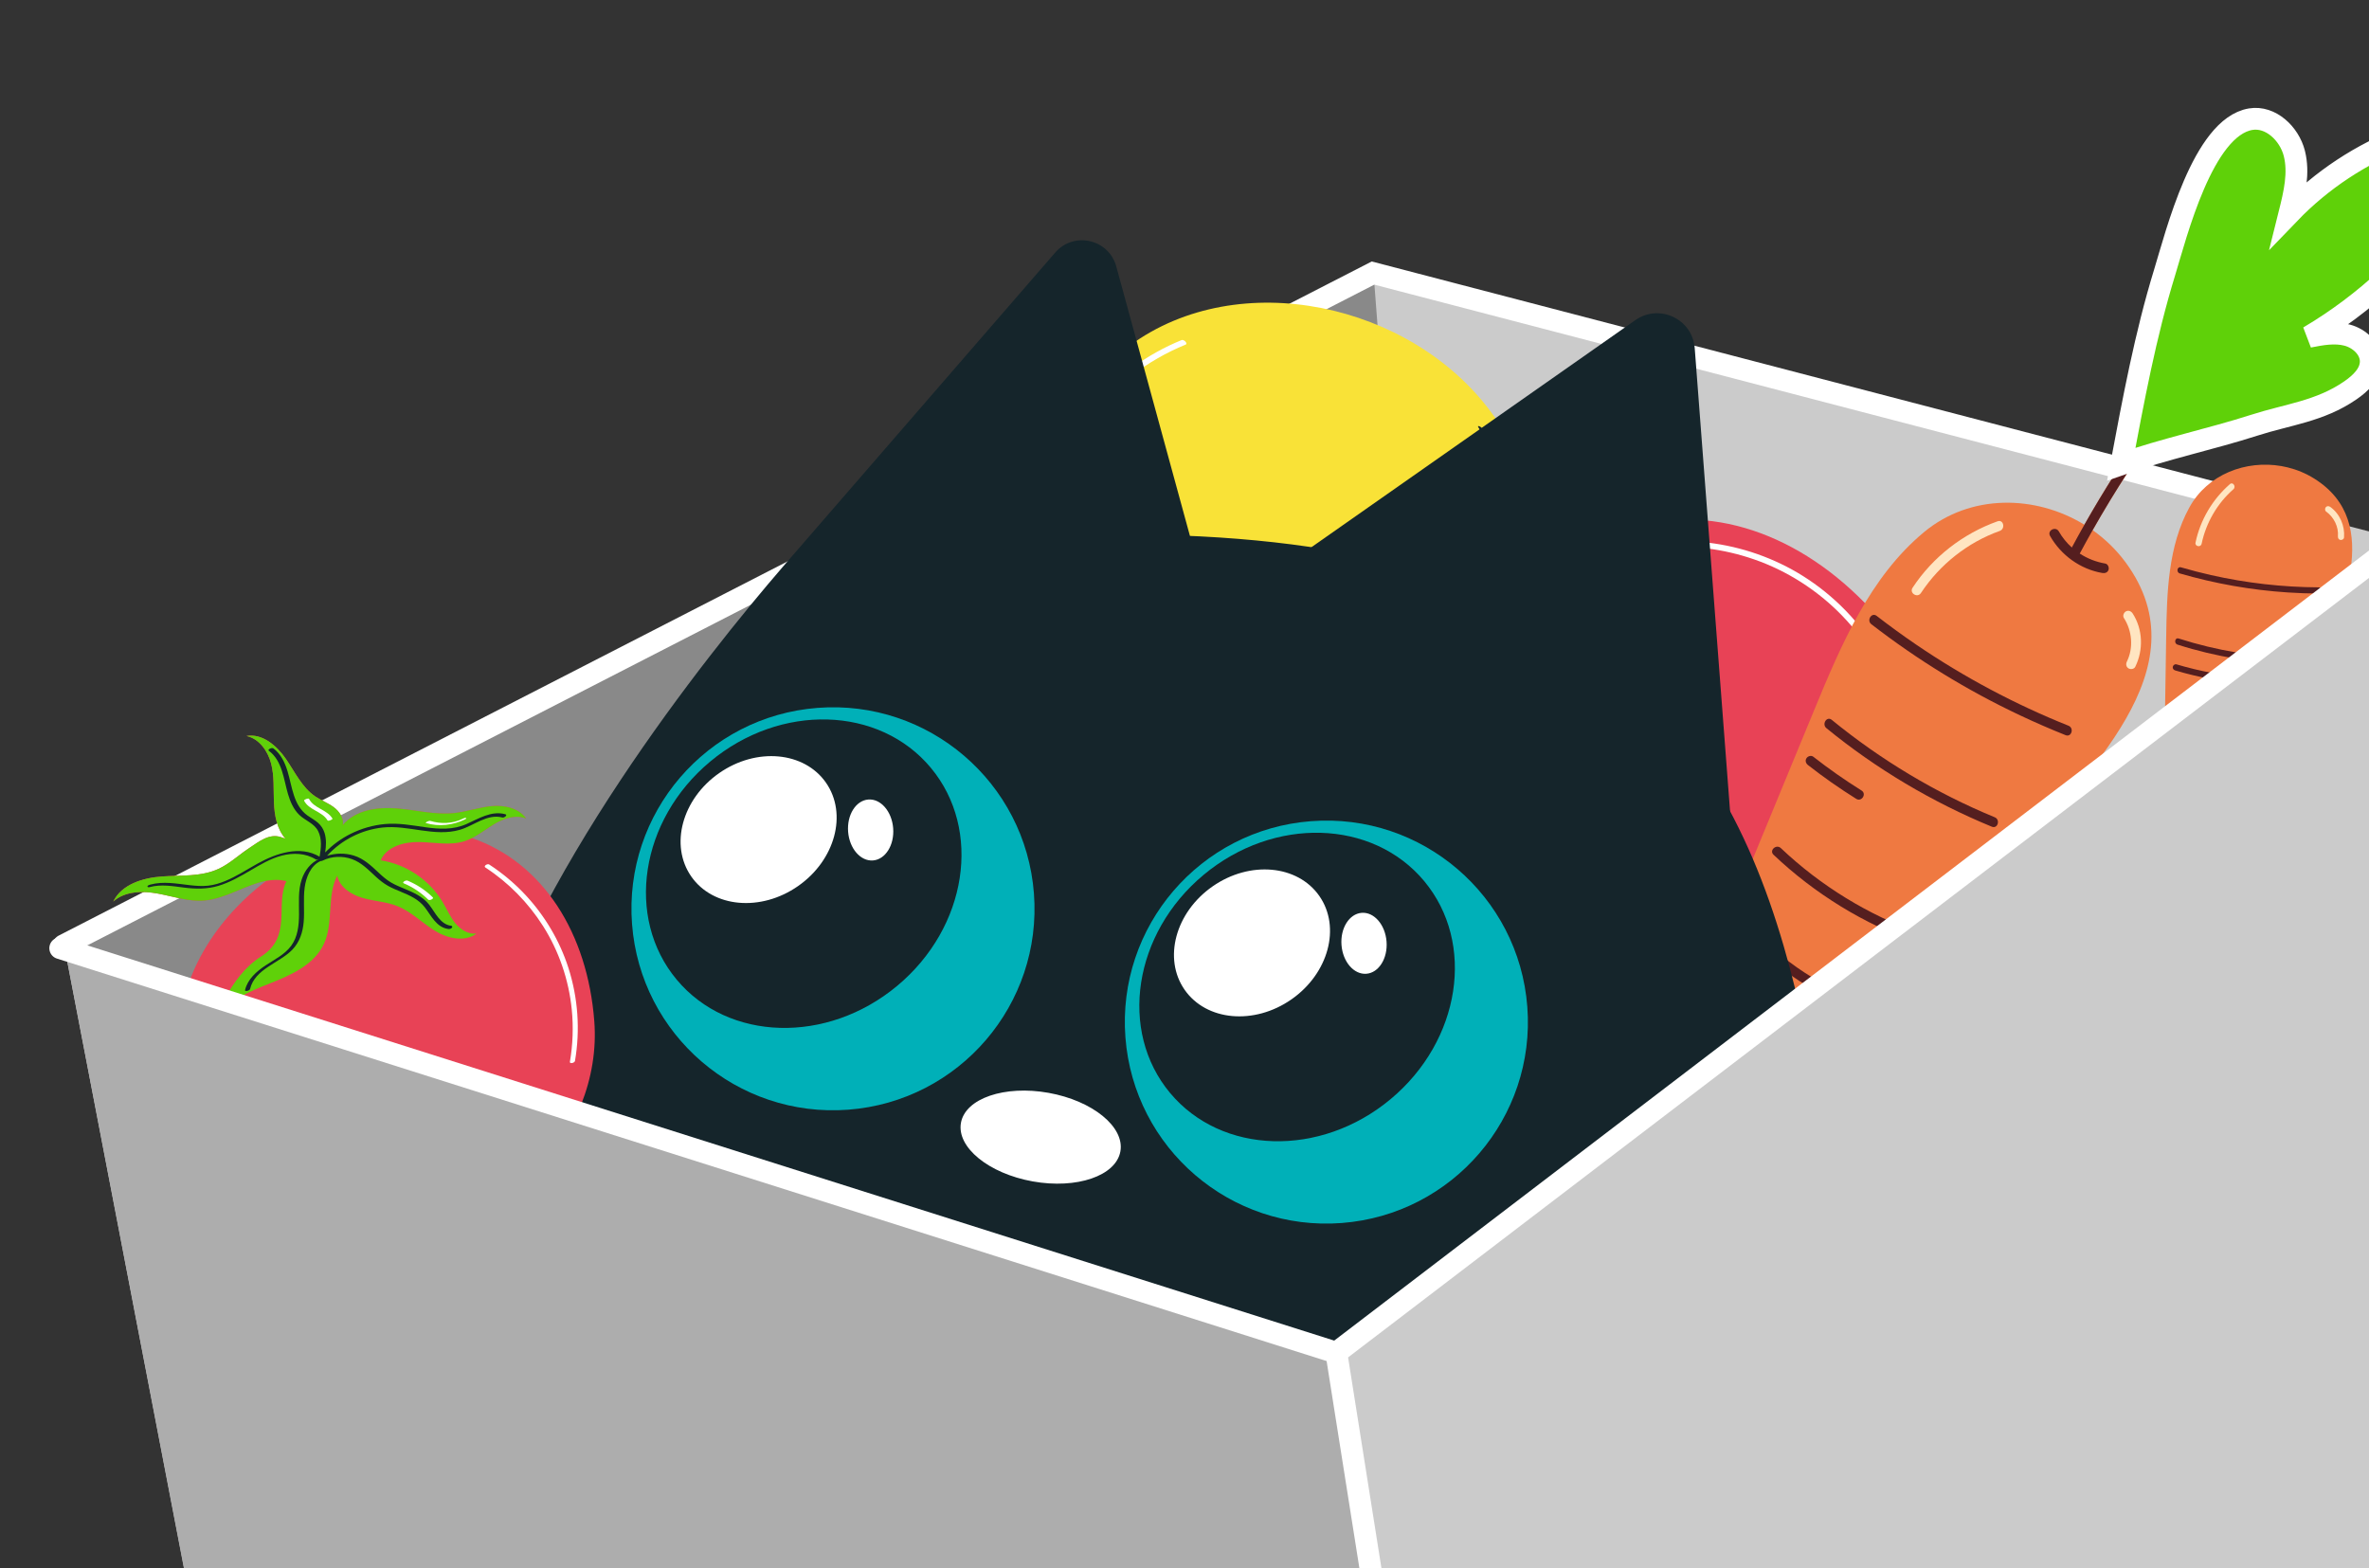
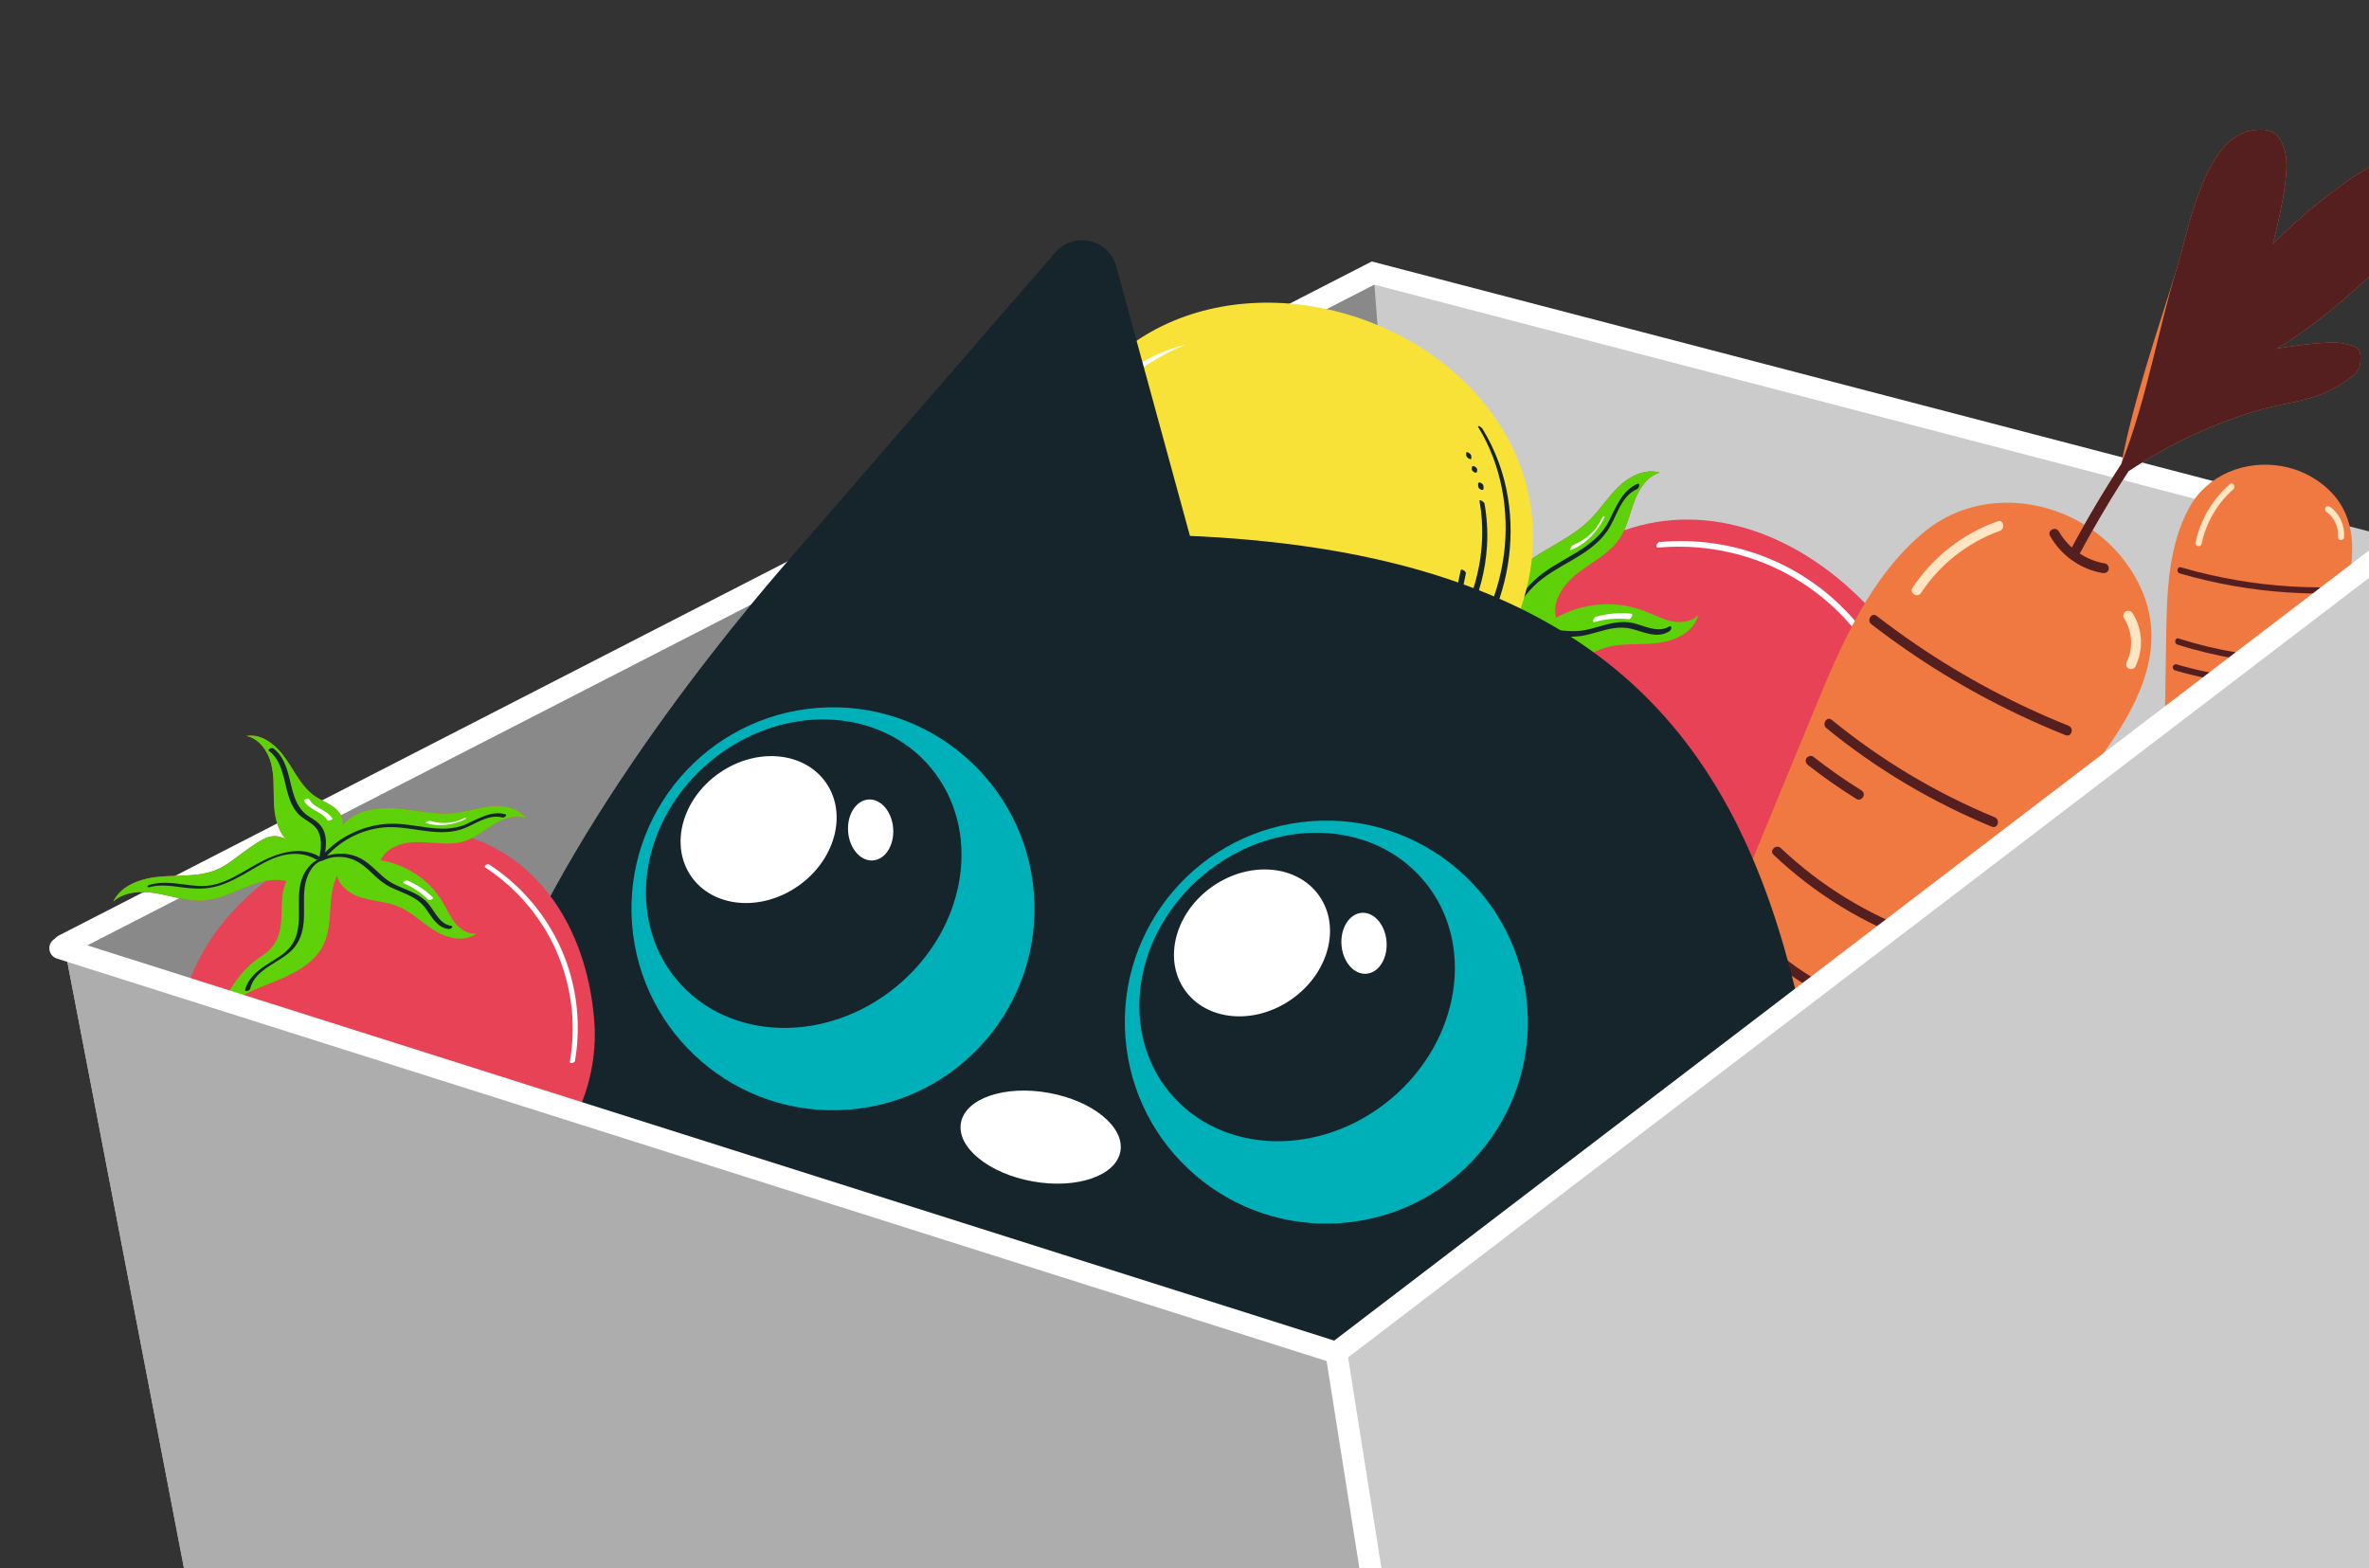
<svg xmlns="http://www.w3.org/2000/svg" width="435" height="288" viewBox="0 0 435 288" fill="none">
  <rect x="0" y="0" width="435" height="288" fill="#333333" stroke="none" />
  <path d="M11.87 174.078L43.774 339.829L437.458 309.624L440.903 99.112L251.41 50.372L11.87 174.078Z" fill="#CBCBCB" />
  <path d="M264.958 216.306L252.222 50.309L12.681 174.016L84.977 217.051L264.958 216.306Z" fill="#898989" />
  <path d="M11.682 173.609L252.118 50.148L411.502 91.756" stroke="white" stroke-width="4" stroke-linecap="round" />
  <path d="M298.221 97.395C298.994 95.713 299.43 93.861 300.083 92.115C300.941 89.821 302.41 87.498 304.754 86.786C302.118 86.016 299.293 87.402 297.301 89.291C295.309 91.181 293.849 93.569 291.896 95.499C288.898 98.459 284.921 100.173 281.428 102.528C277.934 104.883 274.691 108.36 274.575 112.571C273.845 111.223 272.138 110.704 270.606 110.76C269.073 110.814 267.587 111.307 266.058 111.422C262.597 111.682 259.328 110.013 256.007 109.003C252.686 107.993 248.575 107.837 246.266 110.429C248.786 109.187 251.91 110.094 254.152 111.787C256.393 113.481 258.007 115.85 259.842 117.977C261.677 120.104 263.927 122.1 266.691 122.597L265.684 122.954C263.198 123.878 262.609 126.633 261.787 129.154C260.966 131.675 260.608 134.365 259.41 136.73C257.538 140.426 253.902 142.823 250.848 145.624C247.794 148.424 245.069 152.382 245.972 156.426C246.529 153.077 249.477 150.656 252.474 149.062C255.473 147.468 258.792 146.322 261.267 143.998C264.664 140.809 266.163 135.707 269.118 132.315C265.424 146.806 267.547 162.454 277.538 173.23C294.454 191.473 320.699 196.259 338.943 179.344C357.187 162.428 360.52 130.216 343.604 111.973C330.686 98.04 313.668 91.959 298.221 97.396L298.221 97.395Z" fill="#E84256" />
  <path d="M297.301 89.291C295.309 91.181 293.849 93.569 291.896 95.499C288.898 98.459 284.921 100.173 281.428 102.528C277.934 104.883 274.691 108.36 274.575 112.571C273.845 111.223 272.138 110.704 270.606 110.76C269.073 110.814 267.587 111.307 266.058 111.422C262.597 111.682 259.328 110.013 256.007 109.003C252.686 107.993 248.575 107.837 246.266 110.429C248.786 109.187 251.91 110.094 254.152 111.787C256.393 113.481 258.007 115.85 259.842 117.977C261.677 120.104 263.927 122.1 266.691 122.597L265.684 122.954C263.198 123.878 262.609 126.633 261.787 129.154C260.966 131.675 260.608 134.365 259.41 136.73C257.538 140.426 253.902 142.823 250.848 145.624C247.794 148.424 245.069 152.382 245.972 156.426C246.529 153.077 249.477 150.656 252.474 149.062C255.473 147.468 258.792 146.322 261.267 143.998C264.664 140.809 266.163 135.707 269.118 132.315C270.077 131.213 271.189 130.292 272.571 129.675C273.805 135.221 281.102 138.228 278.41 145.883C275.718 153.539 279.375 163.075 279.375 163.075C278.453 158.227 281.068 153.486 283.541 149.214C286.013 144.942 288.524 140.103 287.385 135.302C286.216 130.373 281.459 126.865 280.436 121.904C282.425 123.533 285.39 123.23 287.766 122.247C290.142 121.265 292.272 119.704 294.735 118.963C297.82 118.035 301.137 118.476 304.337 118.102C307.537 117.728 311.03 116.097 311.837 112.977C310.586 114.242 308.581 114.446 306.844 114.065C305.107 113.683 303.524 112.812 301.861 112.18C296.654 110.199 290.569 110.681 285.74 113.457C284.894 110.288 287.228 107.136 289.836 105.147C292.444 103.159 295.552 101.646 297.379 98.922C297.705 98.436 297.979 97.924 298.222 97.396C298.994 95.714 299.431 93.861 300.084 92.115C300.941 89.821 302.41 87.499 304.754 86.787C302.119 86.017 299.294 87.402 297.301 89.292L297.301 89.291Z" fill="#5FD109" />
  <path d="M275.135 121.475C275.135 121.475 275.137 121.478 275.137 121.48C274.202 123.302 274.238 125.382 274.93 127.301C275.807 129.735 277.657 131.644 279.221 133.646C280.657 135.484 281.997 137.586 282.081 139.987C282.164 142.344 281.095 144.554 280.383 146.745C279.659 148.977 279.188 151.5 280.23 153.709C280.39 154.05 281.097 153.196 280.937 152.855C279.006 148.761 282.431 144.506 282.804 140.448C283.012 138.19 282.224 136.114 280.991 134.254C279.615 132.18 277.8 130.428 276.523 128.284C275.399 126.397 274.579 123.777 275.644 121.687C275.788 121.584 275.905 121.397 275.961 121.281C276.89 119.327 278.653 117.814 280.696 117.115C282.821 116.388 285.015 116.734 287.2 116.883C288.269 116.956 289.338 116.958 290.398 116.79C291.401 116.631 292.38 116.349 293.355 116.07C295.406 115.483 297.445 114.951 299.571 115.482C301.809 116.042 304.243 117.324 306.464 115.978C306.688 115.842 306.888 115.566 306.893 115.295C306.896 115.07 306.73 114.928 306.515 115.058C304.452 116.31 302.005 114.944 299.934 114.443C297.784 113.924 295.682 114.475 293.61 115.068C292.589 115.361 291.564 115.656 290.511 115.81C289.38 115.975 288.238 115.915 287.103 115.823C284.875 115.642 282.663 115.425 280.533 116.268C278.701 116.994 277.146 118.273 276.049 119.887C276.359 115.302 278.36 110.897 281.635 107.655C285.648 103.683 291.72 102.32 295.071 97.606C296.879 95.062 297.486 91.184 300.604 89.813C300.997 89.641 301.247 88.607 300.631 88.878C297.772 90.135 296.732 93.22 295.391 95.781C293.939 98.554 291.482 100.298 288.841 101.845C286.331 103.315 283.74 104.677 281.616 106.697C279.727 108.495 278.197 110.641 277.093 113.002C276.125 115.074 275.509 117.308 275.279 119.582C274.568 118.355 273.731 117.17 272.563 116.367C271.831 115.864 270.976 115.569 270.087 115.524C269.153 115.476 268.229 115.658 267.298 115.702C263.516 115.88 260.84 112.864 257.972 110.884C256.351 109.764 254.502 108.848 252.486 108.914C252.074 108.927 251.61 109.946 252.04 109.932C255.691 109.814 258.356 112.748 261.117 114.687C262.514 115.668 264.088 116.526 265.815 116.698C267.614 116.878 269.48 116.12 271.206 116.906C272.943 117.697 274.018 119.419 274.91 121.057C270.038 121.703 267.102 126.327 265.356 130.49C264.321 132.956 263.5 135.53 262.192 137.873C261.567 138.995 260.826 140.063 259.911 140.97C258.976 141.895 257.884 142.637 256.772 143.331C254.331 144.852 251.708 146.202 249.964 148.572C249.871 148.699 249.594 149.09 249.735 149.256C249.879 149.424 250.107 149.205 250.201 149.078C251.711 147.025 253.994 145.805 256.127 144.508C258.295 143.189 260.227 141.705 261.688 139.601C263.139 137.514 264.081 135.137 264.998 132.782C265.913 130.431 266.82 127.992 268.35 125.96C269.877 123.931 272.059 122.308 274.639 122.028C274.82 122.008 275.024 121.732 275.136 121.475L275.135 121.475Z" fill="#15252B" />
  <path d="M335.998 177.262C329.618 182.276 321.446 184.694 313.38 184.602C304.796 184.504 296.494 181.435 289.543 176.468C285.496 173.577 281.909 170.064 278.88 166.121C278.8 166.017 278.076 166.829 278.273 167.086C283.694 174.143 290.96 179.866 299.321 183.008C307.096 185.93 315.717 186.418 323.726 184.153C328.091 182.92 332.201 180.875 335.769 178.07C335.954 177.925 336.162 177.623 336.198 177.388C336.228 177.191 336.178 177.12 335.997 177.262L335.998 177.262Z" fill="#15252B" />
  <path d="M289.609 172.678C296.354 178.763 305.599 181.859 314.647 181.325C317.213 181.173 319.75 180.72 322.213 179.982C322.493 179.899 322.957 178.909 322.549 179.032C313.912 181.619 304.299 180.444 296.417 176.118C294.188 174.894 292.105 173.417 290.215 171.713C290.017 171.534 289.35 172.445 289.608 172.678L289.609 172.678Z" fill="#15252B" />
  <path d="M287.177 170.901C287.224 170.932 287.274 170.944 287.329 170.938C287.387 170.943 287.442 170.932 287.496 170.904C287.559 170.877 287.614 170.839 287.661 170.791C287.72 170.744 287.768 170.688 287.806 170.623C287.829 170.577 287.852 170.532 287.875 170.487C287.91 170.402 287.927 170.313 287.925 170.222L287.906 170.105C287.886 170.033 287.845 169.977 287.784 169.935C287.664 169.87 287.544 169.805 287.424 169.74C287.377 169.709 287.326 169.696 287.272 169.703C287.214 169.698 287.158 169.709 287.104 169.737C287.041 169.763 286.987 169.802 286.939 169.85C286.881 169.897 286.832 169.953 286.794 170.018C286.771 170.064 286.748 170.109 286.725 170.154C286.69 170.239 286.674 170.328 286.676 170.419L286.694 170.536C286.714 170.608 286.755 170.664 286.817 170.706C286.937 170.771 287.056 170.836 287.176 170.901L287.177 170.901Z" fill="#15252B" />
  <path d="M284.56 167.41C284.606 167.368 284.648 167.322 284.685 167.272C284.732 167.216 284.775 167.156 284.813 167.093C284.883 166.979 284.955 166.858 284.989 166.728C285.006 166.666 285.036 166.583 284.986 166.528L284.634 166.149L284.558 166.159C284.518 166.175 284.483 166.199 284.454 166.232C284.408 166.274 284.366 166.32 284.329 166.371C284.281 166.427 284.239 166.486 284.201 166.549C284.131 166.663 284.059 166.785 284.024 166.915C284.008 166.977 283.977 167.06 284.027 167.114L284.379 167.493L284.455 167.484C284.495 167.468 284.53 167.444 284.56 167.411L284.56 167.41Z" fill="#15252B" />
  <path d="M324.939 179.497C325.093 179.474 325.246 179.451 325.4 179.428C325.459 179.415 325.511 179.39 325.557 179.353C325.617 179.319 325.668 179.275 325.711 179.221C325.763 179.164 325.806 179.101 325.837 179.032C325.874 178.97 325.9 178.903 325.916 178.832L325.933 178.706C325.937 178.633 325.921 178.566 325.886 178.503L325.822 178.438C325.763 178.406 325.702 178.398 325.637 178.414C325.484 178.437 325.33 178.46 325.176 178.483C325.118 178.496 325.065 178.521 325.019 178.557C324.959 178.592 324.909 178.636 324.865 178.689C324.813 178.746 324.771 178.809 324.739 178.879C324.703 178.941 324.675 179.008 324.66 179.079L324.643 179.205C324.639 179.278 324.654 179.345 324.69 179.408L324.754 179.473C324.812 179.505 324.874 179.513 324.939 179.497Z" fill="#15252B" />
  <path d="M328.182 177.957C328.233 177.96 328.279 177.949 328.322 177.925C328.379 177.904 328.429 177.873 328.472 177.83C328.528 177.784 328.576 177.73 328.615 177.67C328.663 177.611 328.703 177.545 328.732 177.475C328.747 177.431 328.763 177.387 328.779 177.344C328.801 177.268 328.807 177.192 328.797 177.114L328.767 177.027C328.737 176.976 328.692 176.948 328.633 176.943L328.267 176.929C328.217 176.926 328.17 176.937 328.127 176.961C328.071 176.982 328.02 177.013 327.977 177.056C327.921 177.102 327.873 177.156 327.834 177.217C327.786 177.276 327.747 177.342 327.718 177.412C327.702 177.455 327.686 177.499 327.671 177.542C327.648 177.618 327.642 177.694 327.652 177.772L327.682 177.859C327.712 177.91 327.757 177.938 327.816 177.943C327.938 177.948 328.059 177.953 328.182 177.957Z" fill="#15252B" />
  <path d="M330.603 176.578C330.649 176.576 330.691 176.562 330.729 176.537C330.781 176.512 330.827 176.479 330.868 176.435C330.921 176.386 330.967 176.332 331.006 176.271C331.053 176.211 331.092 176.146 331.123 176.076C331.141 176.033 331.157 175.991 331.174 175.948C331.199 175.876 331.211 175.803 331.208 175.727L331.188 175.647C331.165 175.601 331.128 175.577 331.076 175.576C330.922 175.601 330.769 175.626 330.616 175.65C330.569 175.651 330.527 175.665 330.49 175.691C330.437 175.716 330.391 175.749 330.35 175.792C330.297 175.842 330.252 175.896 330.212 175.956C330.165 176.017 330.127 176.081 330.095 176.151C330.078 176.194 330.061 176.237 330.044 176.28C330.019 176.352 330.007 176.424 330.011 176.501L330.03 176.581C330.053 176.627 330.091 176.651 330.142 176.652C330.296 176.627 330.449 176.602 330.603 176.578Z" fill="#15252B" />
  <path d="M309.047 178.059C309.439 178.094 309.937 177.084 309.5 177.044C308.344 176.94 307.189 176.835 306.033 176.73C305.642 176.694 305.143 177.705 305.582 177.744C306.737 177.849 307.893 177.954 309.048 178.058L309.047 178.059Z" fill="#15252B" />
  <path d="M304.694 99.553C304.255 99.594 303.873 100.633 304.473 100.577C310.406 100.027 316.445 100.777 322.075 102.726C328.167 104.835 333.738 108.411 338.224 113.036C340.859 115.754 343.118 118.819 344.936 122.139C345.178 122.58 345.902 121.713 345.681 121.308C342.42 115.353 337.709 110.21 332.065 106.434C326.905 102.983 320.967 100.726 314.828 99.82C311.474 99.325 308.068 99.24 304.694 99.553Z" fill="white" />
  <path d="M294.565 95.086C294.628 94.954 294.694 94.739 294.491 94.798C294.289 94.858 294.108 95.26 294.028 95.428C293.011 97.568 291.079 99.204 288.897 100.073C288.683 100.158 288.532 100.413 288.43 100.608C288.411 100.645 288.222 101.112 288.383 101.048C291.151 99.946 293.295 97.759 294.565 95.086Z" fill="white" />
  <path d="M292.748 114.246C294.815 113.66 296.978 113.488 299.114 113.722C299.468 113.761 299.976 112.761 299.581 112.717C297.39 112.477 295.169 112.671 293.047 113.271C292.805 113.34 292.619 113.658 292.552 113.882C292.502 114.048 292.502 114.316 292.748 114.246Z" fill="white" />
  <path d="M271.357 113.83C271.64 113.938 272.155 112.938 271.964 112.865C269.804 112.04 267.461 113.646 265.344 112.679C265.081 112.559 264.533 113.55 264.737 113.644C266.87 114.618 269.204 113.008 271.357 113.83Z" fill="white" />
  <path d="M187.796 106.878C186.214 105.919 184.423 105.274 182.763 104.426C180.582 103.312 178.442 101.588 178.002 99.178C176.936 101.708 177.99 104.673 179.641 106.868C181.291 109.063 183.496 110.785 185.19 112.946C187.789 116.262 189.039 120.409 190.98 124.147C192.921 127.887 196.005 131.505 200.175 132.101C198.753 132.672 198.043 134.309 197.923 135.838C197.803 137.367 198.122 138.9 198.062 140.432C197.925 143.9 195.895 146.956 194.513 150.141C193.13 153.325 192.506 157.392 194.818 159.981C193.871 157.336 195.129 154.336 197.067 152.302C199.005 150.268 201.543 148.935 203.865 147.355C206.188 145.774 208.427 143.767 209.237 141.077L209.476 142.119C210.111 144.694 212.781 145.594 215.191 146.697C217.602 147.801 220.233 148.463 222.447 149.923C225.905 152.205 227.872 156.091 230.305 159.444C232.739 162.797 236.361 165.957 240.481 165.521C237.217 164.586 235.148 161.381 233.907 158.221C232.666 155.06 231.905 151.632 229.879 148.908C227.098 145.169 222.2 143.098 219.168 139.775C233.143 145.099 248.93 144.775 260.776 136.077C280.831 121.353 288.579 95.826 273.855 75.771C259.131 55.717 227.511 48.73 207.456 63.454C192.141 74.699 184.158 90.912 187.797 106.878L187.796 106.878Z" fill="#F9E237" />
  <path d="M179.641 106.868C181.291 109.063 183.496 110.785 185.19 112.946C187.789 116.262 189.039 120.409 190.98 124.147C192.921 127.887 196.005 131.505 200.175 132.101C198.753 132.672 198.043 134.309 197.923 135.838C197.803 137.367 198.122 138.9 198.062 140.432C197.925 143.9 195.895 146.956 194.513 150.141C193.13 153.325 192.506 157.392 194.818 159.981C193.871 157.336 195.129 154.336 197.067 152.302C199.005 150.268 201.543 148.935 203.865 147.355C206.188 145.774 208.427 143.767 209.237 141.077L209.476 142.119C210.111 144.694 212.781 145.594 215.191 146.697C217.602 147.801 220.233 148.463 222.447 149.923C225.905 152.205 227.872 156.091 230.305 159.444C232.739 162.797 236.361 165.957 240.481 165.521C237.217 164.586 235.148 161.381 233.907 158.221C232.666 155.06 231.905 151.632 229.879 148.908C227.098 145.169 222.2 143.098 219.168 139.775C218.183 138.697 217.394 137.487 216.939 136.044C222.59 135.451 226.409 128.544 233.708 132.092C241.006 135.639 250.898 133.095 250.898 133.095C245.976 133.457 241.564 130.318 237.602 127.375C233.64 124.431 229.119 121.385 224.219 121.968C219.189 122.568 215.161 126.893 210.116 127.344C211.962 125.553 211.999 122.573 211.293 120.1C210.588 117.627 209.281 115.333 208.826 112.802C208.256 109.631 209.073 106.386 209.066 103.164C209.059 99.943 207.837 96.287 204.83 95.129C205.943 96.516 205.918 98.531 205.341 100.213C204.764 101.895 203.718 103.369 202.9 104.948C200.338 109.896 200.122 115.996 202.33 121.11C199.085 121.589 196.22 118.91 194.541 116.093C192.863 113.276 191.715 110.015 189.217 107.889C188.771 107.51 188.294 107.179 187.797 106.877C186.214 105.918 184.423 105.273 182.764 104.426C180.582 103.312 178.442 101.587 178.002 99.178C176.937 101.708 177.991 104.673 179.641 106.867L179.641 106.868Z" fill="#F9E237" />
  <path d="M209.085 132.561C209.085 132.561 209.089 132.559 209.09 132.559C210.794 133.696 212.864 133.898 214.849 133.429C217.368 132.835 219.476 131.215 221.643 129.89C223.633 128.673 225.874 127.581 228.269 127.772C230.62 127.959 232.694 129.273 234.789 130.23C236.924 131.203 239.376 131.96 241.69 131.177C242.047 131.056 241.279 130.256 240.922 130.377C236.635 131.828 232.798 127.939 228.81 127.106C226.59 126.642 224.437 127.188 222.449 128.201C220.231 129.331 218.283 130.934 216.008 131.959C214.005 132.86 211.309 133.375 209.354 132.079C209.268 131.925 209.096 131.787 208.987 131.718C207.151 130.572 205.85 128.648 205.388 126.539C204.908 124.345 205.502 122.204 205.9 120.05C206.094 118.997 206.218 117.936 206.172 116.863C206.129 115.848 205.96 114.844 205.794 113.843C205.445 111.738 205.149 109.652 205.919 107.6C206.731 105.441 208.282 103.169 207.198 100.809C207.088 100.571 206.838 100.341 206.569 100.305C206.345 100.276 206.185 100.425 206.29 100.653C207.299 102.846 205.662 105.121 204.929 107.121C204.167 109.199 204.475 111.349 204.828 113.476C205.002 114.523 205.179 115.576 205.211 116.639C205.246 117.782 205.056 118.909 204.835 120.026C204.402 122.219 203.933 124.392 204.528 126.604C205.04 128.507 206.134 130.197 207.612 131.471C203.092 130.641 198.944 128.15 196.097 124.526C192.609 120.087 191.948 113.899 187.646 110.032C185.325 107.946 181.542 106.9 180.536 103.646C180.409 103.236 179.411 102.87 179.61 103.513C180.532 106.496 183.478 107.882 185.87 109.506C188.459 111.264 189.911 113.905 191.147 116.705C192.321 119.366 193.378 122.095 195.143 124.436C196.713 126.518 198.671 128.283 200.891 129.649C202.839 130.847 204.988 131.714 207.221 132.202C205.921 132.768 204.648 133.464 203.717 134.533C203.134 135.203 202.743 136.019 202.597 136.897C202.443 137.82 202.518 138.758 202.456 139.688C202.201 143.465 198.899 145.78 196.605 148.403C195.307 149.886 194.187 151.618 194.022 153.629C193.988 154.04 194.948 154.617 194.983 154.188C195.282 150.547 198.502 148.234 200.742 145.712C201.876 144.436 202.908 142.971 203.276 141.275C203.66 139.508 203.12 137.568 204.098 135.943C205.081 134.307 206.915 133.436 208.644 132.736C208.731 137.651 212.99 141.095 216.926 143.305C219.258 144.614 221.721 145.724 223.9 147.29C224.943 148.039 225.919 148.897 226.716 149.91C227.529 150.944 228.141 152.114 228.703 153.298C229.936 155.896 230.979 158.656 233.134 160.658C233.249 160.766 233.606 161.086 233.787 160.964C233.97 160.841 233.779 160.588 233.663 160.481C231.797 158.747 230.845 156.339 229.8 154.073C228.736 151.768 227.482 149.68 225.559 147.988C223.651 146.309 221.397 145.101 219.161 143.921C216.931 142.744 214.611 141.565 212.766 139.813C210.925 138.065 209.562 135.712 209.578 133.117C209.579 132.934 209.328 132.7 209.085 132.56L209.085 132.561Z" fill="#15252B" />
  <path d="M271.451 78.46C275.705 85.37 277.175 93.764 276.163 101.767C275.086 110.284 271.091 118.182 265.363 124.52C262.029 128.211 258.13 131.374 253.867 133.933C253.754 134.001 254.479 134.813 254.756 134.646C262.386 130.066 268.9 123.501 272.976 115.552C276.766 108.162 278.234 99.653 276.898 91.437C276.171 86.96 274.608 82.644 272.228 78.779C272.105 78.579 271.829 78.338 271.6 78.275C271.407 78.223 271.331 78.264 271.452 78.46L271.451 78.46Z" fill="#15252B" />
  <path d="M261.605 124.022C268.42 118.016 272.551 109.184 273.052 100.135C273.194 97.568 273.033 94.995 272.581 92.465C272.53 92.177 271.6 91.604 271.675 92.022C273.26 100.899 270.997 110.314 265.8 117.651C264.329 119.727 262.624 121.628 260.716 123.31C260.515 123.487 261.344 124.253 261.605 124.024L261.605 124.022Z" fill="#15252B" />
  <path d="M259.562 126.236C259.598 126.193 259.616 126.144 259.616 126.09C259.628 126.033 259.623 125.976 259.602 125.92C259.582 125.854 259.551 125.795 259.508 125.743C259.469 125.679 259.418 125.625 259.357 125.579C259.315 125.551 259.273 125.523 259.231 125.496C259.15 125.451 259.064 125.424 258.973 125.416L258.854 125.421C258.781 125.433 258.72 125.467 258.672 125.523C258.593 125.635 258.516 125.747 258.437 125.858C258.401 125.902 258.383 125.95 258.383 126.005C258.371 126.062 258.376 126.119 258.398 126.176C258.416 126.241 258.448 126.3 258.491 126.353C258.531 126.416 258.581 126.471 258.642 126.516C258.684 126.544 258.726 126.572 258.768 126.6C258.849 126.644 258.935 126.671 259.026 126.679L259.145 126.675C259.218 126.662 259.279 126.628 259.327 126.572C259.406 126.46 259.484 126.348 259.562 126.237L259.562 126.236Z" fill="#15252B" />
  <path d="M255.796 128.437C255.759 128.387 255.718 128.34 255.673 128.298C255.622 128.244 255.568 128.195 255.51 128.15C255.405 128.068 255.292 127.982 255.167 127.933C255.107 127.91 255.028 127.87 254.968 127.914L254.552 128.22L254.552 128.297C254.564 128.338 254.584 128.376 254.613 128.409C254.65 128.459 254.691 128.506 254.736 128.549C254.787 128.602 254.841 128.652 254.9 128.696C255.005 128.779 255.117 128.864 255.242 128.914C255.302 128.937 255.381 128.977 255.441 128.933L255.858 128.627L255.857 128.55C255.845 128.509 255.826 128.471 255.796 128.438L255.796 128.437Z" fill="#15252B" />
  <path d="M272.41 89.702C272.404 89.546 272.399 89.391 272.394 89.235C272.388 89.176 272.369 89.121 272.338 89.07C272.31 89.007 272.273 88.952 272.224 88.903C272.174 88.844 272.116 88.795 272.05 88.756C271.993 88.713 271.93 88.678 271.86 88.655L271.738 88.624C271.666 88.611 271.597 88.619 271.531 88.647L271.459 88.704C271.42 88.758 271.405 88.818 271.414 88.884C271.419 89.039 271.425 89.195 271.43 89.35C271.436 89.41 271.455 89.465 271.486 89.515C271.513 89.578 271.551 89.633 271.599 89.683C271.65 89.741 271.708 89.79 271.773 89.829C271.831 89.873 271.894 89.907 271.963 89.931L272.086 89.962C272.158 89.975 272.227 89.967 272.293 89.939L272.365 89.882C272.404 89.828 272.419 89.768 272.41 89.702Z" fill="#15252B" />
  <path d="M271.251 86.304C271.259 86.254 271.254 86.206 271.234 86.161C271.22 86.102 271.195 86.049 271.158 86.001C271.118 85.94 271.07 85.887 271.014 85.841C270.961 85.786 270.901 85.74 270.834 85.703C270.792 85.682 270.751 85.662 270.709 85.641C270.637 85.61 270.561 85.596 270.483 85.597L270.393 85.616C270.339 85.641 270.306 85.682 270.294 85.74L270.239 86.102C270.23 86.152 270.236 86.2 270.255 86.245C270.269 86.303 270.294 86.357 270.332 86.405C270.371 86.466 270.419 86.519 270.475 86.565C270.528 86.62 270.589 86.666 270.655 86.703C270.697 86.724 270.739 86.744 270.78 86.765C270.853 86.795 270.928 86.81 271.006 86.809L271.096 86.79C271.15 86.765 271.183 86.724 271.195 86.666C271.214 86.546 271.232 86.425 271.251 86.304Z" fill="#15252B" />
  <path d="M270.156 83.742C270.16 83.695 270.151 83.652 270.13 83.612C270.111 83.556 270.083 83.507 270.045 83.461C270.002 83.403 269.953 83.352 269.898 83.306C269.843 83.252 269.783 83.207 269.717 83.167C269.677 83.145 269.636 83.124 269.596 83.102C269.527 83.069 269.456 83.049 269.38 83.043L269.298 83.054C269.249 83.071 269.222 83.106 269.215 83.157C269.222 83.312 269.23 83.468 269.236 83.623C269.232 83.669 269.241 83.712 269.262 83.753C269.281 83.808 269.309 83.857 269.347 83.903C269.39 83.961 269.439 84.012 269.494 84.058C269.549 84.112 269.609 84.158 269.675 84.197C269.715 84.219 269.756 84.241 269.796 84.263C269.865 84.296 269.936 84.315 270.012 84.321L270.094 84.311C270.143 84.293 270.17 84.258 270.177 84.207C270.17 84.052 270.162 83.897 270.156 83.742Z" fill="#15252B" />
  <path d="M269.168 105.325C269.248 104.94 268.301 104.33 268.212 104.76C267.976 105.896 267.74 107.032 267.504 108.168C267.424 108.553 268.371 109.163 268.46 108.732C268.696 107.596 268.932 106.46 269.168 105.324L269.168 105.325Z" fill="#15252B" />
-   <path d="M190.679 100.694C190.669 101.135 191.657 101.633 191.671 101.031C191.801 95.073 193.235 89.159 195.814 83.788C198.604 77.977 202.792 72.85 207.899 68.921C210.899 66.614 214.203 64.718 217.708 63.291C218.173 63.101 217.395 62.283 216.968 62.457C210.679 65.017 205.032 69.11 200.637 74.287C196.62 79.019 193.7 84.661 192.1 90.657C191.226 93.932 190.753 97.306 190.679 100.694Z" fill="white" />
+   <path d="M190.679 100.694C190.669 101.135 191.657 101.633 191.671 101.031C191.801 95.073 193.235 89.159 195.814 83.788C198.604 77.977 202.792 72.85 207.899 68.921C210.899 66.614 214.203 64.718 217.708 63.291C210.679 65.017 205.032 69.11 200.637 74.287C196.62 79.019 193.7 84.661 192.1 90.657C191.226 93.932 190.753 97.306 190.679 100.694Z" fill="white" />
  <path d="M185.085 110.247C184.961 110.169 184.755 110.08 184.79 110.288C184.827 110.495 185.206 110.721 185.363 110.82C187.374 112.074 188.778 114.18 189.393 116.447C189.453 116.669 189.689 116.849 189.871 116.972C189.906 116.995 190.348 117.236 190.303 117.069C189.524 114.194 187.596 111.813 185.085 110.247Z" fill="white" />
  <path d="M203.912 114.238C203.567 112.118 203.642 109.949 204.119 107.854C204.198 107.507 203.262 106.888 203.173 107.275C202.684 109.425 202.624 111.653 202.978 113.83C203.019 114.078 203.313 114.299 203.528 114.391C203.688 114.46 203.954 114.491 203.912 114.238Z" fill="white" />
  <path d="M201.059 135.442C201.199 135.173 200.264 134.547 200.17 134.729C199.104 136.78 200.432 139.291 199.229 141.284C199.08 141.532 200.003 142.189 200.119 141.997C201.331 139.989 199.997 137.487 201.059 135.442Z" fill="white" />
  <path d="M143.678 104.173L193.764 46.378C197.174 42.443 203.595 43.903 204.968 48.926L221.965 111.104C229.328 172.687 75.279 243.138 87.307 197.716C96.93 161.379 129.683 120.415 143.678 104.173Z" fill="#15252B" />
  <path d="M413.363 75.72C419.568 73.719 424.873 74.006 430.474 70.143C432.302 68.882 433.39 68.23 433.451 66.01C433.516 63.642 432.613 63.686 430.322 63.092C428.029 62.496 420.32 63.605 417.997 64.062C428.403 57.912 441.34 45.7 448.186 35.737C450.544 32.303 452.149 31.337 449.355 28.25C446.915 25.553 444.924 26.157 441.523 27.441C433.54 30.456 423.26 38.719 417.34 44.865C418.244 41.249 420.565 31.739 419.64 28.128C418.717 24.517 417.149 23.356 413.473 23.973C404.687 25.446 401.865 42.287 399.742 49.204C396.21 60.714 391.744 73.421 389.516 85.236C389.131 85.823 388.751 86.412 388.373 87.005C386.412 90.075 384.534 93.197 382.74 96.366C373.764 90.876 361.82 90.649 353.292 97.726C343.357 105.969 338.081 118.396 333.158 130.331C325.536 148.811 317.914 167.292 310.292 185.772C305.563 197.237 300.772 209.966 304.767 221.707C306.2 225.918 309.694 230.237 314.117 229.74C317.427 229.369 319.788 226.465 321.771 223.788C338.162 201.671 354.554 179.554 370.945 157.437C382.306 142.106 404.903 123.054 390.282 103.248C388.588 100.952 386.539 98.978 384.257 97.365C386.341 93.687 388.534 90.073 390.839 86.531C398.428 81.523 405.652 78.207 413.363 75.722L413.363 75.72Z" fill="#EF7941" />
  <path d="M433.45 66.009C433.515 63.642 432.612 63.686 430.321 63.092C428.028 62.496 420.319 63.604 417.996 64.061C428.402 57.912 441.34 45.7 448.185 35.736C450.543 32.303 452.149 31.337 449.354 28.249C446.914 25.552 444.923 26.156 441.522 27.441C433.539 30.455 423.259 38.718 417.339 44.864C418.243 41.248 420.564 31.739 419.639 28.127C418.716 24.516 417.148 23.356 413.472 23.972C404.686 25.445 401.864 42.286 399.741 49.204C396.209 60.713 394.374 72.773 389.515 85.235C389.13 85.822 388.75 86.412 388.372 87.004C386.411 90.075 384.533 93.196 382.739 96.366C381.955 97.751 381.186 99.147 380.433 100.551C379.494 99.71 378.685 98.719 378.05 97.601C377.474 96.586 375.859 97.415 376.437 98.431C378.448 101.973 382.012 104.55 386.043 105.234C386.525 105.316 387.019 105.145 387.177 104.632C387.307 104.211 387.061 103.581 386.575 103.498C384.89 103.212 383.293 102.583 381.888 101.665C382.661 100.222 383.451 98.788 384.257 97.364C386.341 93.686 388.534 90.072 390.839 86.529C398.428 81.522 405.652 78.205 413.363 75.72C419.568 73.719 424.873 74.006 430.474 70.143C432.302 68.882 433.39 68.23 433.451 66.01L433.45 66.009Z" fill="#551E1F" />
-   <path d="M413.907 78.1C406.195 80.587 397.196 82.505 389.516 85.236C391.744 73.421 393.933 61.559 397.466 50.051C399.589 43.133 404.479 23.362 413.265 21.889C416.941 21.272 420.361 24.538 421.285 28.149C422.209 31.761 421.303 35.559 420.399 39.175C426.319 33.028 433.618 28.22 441.602 25.205C445.003 23.92 449.381 23.175 451.82 25.869C454.615 28.958 452.597 33.869 450.239 37.303C443.393 47.266 434.351 55.713 423.944 61.862C426.268 61.404 428.685 60.95 430.977 61.545C433.269 62.14 435.387 64.116 435.322 66.482C435.261 68.702 433.41 70.429 431.581 71.691C425.98 75.554 420.112 76.1 413.907 78.1Z" fill="#5FD109" stroke="white" stroke-width="4" />
  <path d="M351.906 118.422C349.414 116.727 346.977 114.953 344.593 113.109C343.671 112.394 342.703 113.929 343.619 114.639C352.077 121.182 361.235 126.804 370.907 131.366C373.664 132.666 376.459 133.884 379.289 135.017C380.37 135.45 380.9 133.713 379.821 133.281C370.011 129.356 360.642 124.366 351.906 118.422Z" fill="#551E1F" />
  <path d="M366.278 150.094C355.483 145.646 345.382 139.587 336.342 132.198C335.44 131.461 334.474 132.998 335.368 133.729C344.54 141.226 354.795 147.316 365.746 151.829C366.825 152.274 367.353 150.537 366.278 150.094Z" fill="#551E1F" />
  <path d="M340.845 146.712C341.835 147.331 342.812 145.801 341.819 145.182C338.759 143.269 335.802 141.198 332.96 138.975C332.574 138.673 331.952 138.868 331.707 139.254C331.422 139.701 331.598 140.202 331.986 140.507C334.828 142.73 337.785 144.801 340.845 146.712Z" fill="#551E1F" />
  <path d="M352.576 171.434C343.075 168.059 334.322 162.701 327.005 155.761C326.162 154.962 324.811 156.176 325.659 156.979C333.221 164.151 342.224 169.681 352.046 173.17C353.146 173.56 353.679 171.825 352.577 171.434L352.576 171.434Z" fill="#551E1F" />
  <path d="M341.918 185.754C343.024 186.128 343.559 184.394 342.451 184.02C333.54 181.001 325.633 175.433 319.755 168.092C319.024 167.179 317.683 168.402 318.409 169.309C324.484 176.898 332.714 182.637 341.918 185.754Z" fill="#551E1F" />
  <path d="M328.363 196.497C323.814 195.022 319.721 192.422 316.453 188.929C315.654 188.076 314.308 189.293 315.107 190.148C318.594 193.874 322.975 196.659 327.831 198.232C328.941 198.592 329.476 196.858 328.362 196.497L328.363 196.497Z" fill="#551E1F" />
  <path d="M327.912 207.555C325.297 211.173 322.684 214.79 320.069 218.409C318.901 220.027 317.802 221.835 316.207 223.075C314.889 224.099 312.992 224.565 311.563 223.505C310.626 222.809 309.656 224.342 310.59 225.036C312.143 226.188 314.225 226.123 315.933 225.356C317.963 224.445 319.327 222.53 320.589 220.783C323.541 216.698 326.492 212.614 329.444 208.528C330.127 207.581 328.593 206.611 327.912 207.554L327.912 207.555Z" fill="#551E1F" />
  <path d="M352.72 108.917C356.167 103.69 361.291 99.618 367.195 97.507C368.282 97.119 367.9 95.343 366.801 95.736C360.424 98.015 354.923 102.283 351.189 107.943C350.545 108.918 352.077 109.892 352.72 108.917Z" fill="#FFE5C1" />
  <path d="M389.991 113.496C391.53 115.877 391.766 119.019 390.548 121.488C390.331 121.927 390.381 122.457 390.826 122.741C391.205 122.982 391.861 122.904 392.079 122.462C393.6 119.378 393.489 115.58 391.605 112.665C391.339 112.254 390.848 112.034 390.383 112.274C389.981 112.482 389.724 113.083 389.993 113.496L389.991 113.496Z" fill="#FFE5C1" />
  <path d="M402.018 93.188C405.375 87.081 412.415 84.459 418.932 85.6L420.05 85.835C421.757 86.252 423.411 86.934 424.932 87.887C438.054 96.101 429.229 112.459 426.118 124.048L412.655 174.207C412.113 176.23 411.401 178.474 409.55 179.454C407.078 180.765 404.038 179.045 402.228 176.911C397.183 170.964 397.049 162.413 397.171 154.615C397.368 142.046 397.564 129.476 397.76 116.907C397.887 108.789 398.108 100.302 402.018 93.188Z" fill="#EF7941" />
  <path d="M405.981 105.616C404.132 105.198 402.298 104.723 400.477 104.194C399.773 103.988 399.561 105.11 400.261 105.314C406.718 107.191 413.372 108.367 420.083 108.805C421.996 108.929 423.911 108.998 425.828 109.008C426.561 109.012 426.47 107.873 425.739 107.869C419.095 107.835 412.463 107.078 405.981 105.616Z" fill="#551E1F" />
  <path d="M421.695 120.829C414.353 120.717 407.046 119.502 400.054 117.264C399.356 117.041 399.145 118.163 399.837 118.385C406.932 120.655 414.336 121.853 421.784 121.967C422.517 121.978 422.425 120.84 421.695 120.829Z" fill="#551E1F" />
  <path d="M406.036 124.717C406.757 124.851 406.976 123.73 406.252 123.597C404.021 123.184 401.814 122.654 399.638 122.009C399.343 121.922 399.024 122.179 398.969 122.461C398.906 122.789 399.125 123.041 399.421 123.13C401.597 123.775 403.805 124.305 406.036 124.717Z" fill="#551E1F" />
  <path d="M418.601 136.473C412.264 136.691 405.907 135.575 400.026 133.203C399.349 132.93 398.838 133.951 399.52 134.226C405.598 136.677 412.14 137.836 418.691 137.611C419.424 137.586 419.336 136.448 418.601 136.474L418.601 136.473Z" fill="#551E1F" />
  <path d="M415.669 147.309C416.402 147.273 416.315 146.135 415.581 146.172C409.672 146.461 403.761 145.028 398.629 142.089C397.991 141.724 397.488 142.748 398.123 143.111C403.427 146.149 409.566 147.609 415.669 147.309Z" fill="#551E1F" />
  <path d="M410.217 156.721C407.215 156.907 404.222 156.33 401.504 155.041C400.84 154.726 400.333 155.748 400.997 156.064C403.897 157.44 407.102 158.058 410.306 157.859C411.038 157.813 410.951 156.675 410.216 156.721L410.217 156.721Z" fill="#551E1F" />
  <path d="M412.503 163.294C411.809 166.014 411.114 168.733 410.419 171.452C410.109 172.669 409.883 173.98 409.236 175.073C408.701 175.976 407.699 176.686 406.619 176.396C405.91 176.205 405.696 177.326 406.402 177.516C407.577 177.832 408.78 177.314 409.602 176.471C410.579 175.47 410.935 174.035 411.271 172.721C412.055 169.651 412.84 166.581 413.624 163.51C413.806 162.798 412.684 162.584 412.504 163.293L412.503 163.294Z" fill="#551E1F" />
  <path d="M404.265 99.867C405.076 96.014 407.134 92.45 410.101 89.853C410.647 89.376 410.015 88.425 409.462 88.908C406.258 91.712 404.024 95.478 403.145 99.65C402.993 100.369 404.114 100.586 404.265 99.867Z" fill="#FFE5C1" />
  <path d="M427.125 93.949C428.575 94.987 429.438 96.771 429.294 98.496C429.269 98.803 429.42 99.102 429.746 99.165C430.024 99.218 430.389 99.022 430.415 98.713C430.593 96.557 429.652 94.361 427.878 93.091C427.628 92.911 427.29 92.896 427.073 93.143C426.886 93.358 426.874 93.769 427.126 93.948L427.125 93.949Z" fill="#FFE5C1" />
  <path d="M216.716 98.349C92.588 93.829 69.957 234.125 74.158 304.838L77.49 348.265L363.215 326.343C314.124 239.887 371.876 104 216.716 98.349Z" fill="#15252B" />
  <path d="M86.66 153.916C88.06 153.205 89.328 152.205 90.683 151.389C92.463 150.317 94.665 149.549 96.598 150.312C95.253 148.41 92.645 147.84 90.324 148.045C88.003 148.25 85.773 149.066 83.457 149.318C79.903 149.703 76.356 148.744 72.793 148.466C69.228 148.187 65.239 148.787 62.94 151.524C63.167 150.243 62.306 148.998 61.258 148.226C60.211 147.454 58.964 146.997 57.887 146.267C55.45 144.613 54.159 141.78 52.485 139.357C50.811 136.933 48.161 134.66 45.259 135.164C47.589 135.668 49.186 137.919 49.783 140.228C50.379 142.536 50.201 144.961 50.298 147.343C50.395 149.724 50.837 152.237 52.412 154.027L51.554 153.732C49.415 153.035 47.569 154.554 45.694 155.796C43.818 157.038 42.161 158.636 40.117 159.576C36.923 161.044 33.242 160.719 29.735 160.968C26.229 161.218 22.329 162.41 20.796 165.574C22.933 163.642 26.169 163.589 29.002 164.112C31.835 164.634 34.645 165.624 37.516 165.385C41.456 165.058 45.144 162.459 48.897 161.764C38.797 169.444 31.952 180.962 32.905 193.394C34.52 214.442 49.435 231.469 70.482 229.854C91.53 228.239 110.74 208.594 109.125 187.546C107.892 171.473 99.792 158.453 86.659 153.916L86.66 153.916Z" fill="#E84256" />
  <path d="M90.324 148.045C88.003 148.25 85.773 149.066 83.457 149.318C79.903 149.703 76.356 148.744 72.793 148.466C69.228 148.187 65.239 148.787 62.94 151.524C63.167 150.243 62.306 148.998 61.258 148.226C60.211 147.454 58.964 146.997 57.887 146.267C55.45 144.613 54.159 141.78 52.485 139.357C50.811 136.933 48.161 134.66 45.259 135.164C47.589 135.668 49.186 137.919 49.783 140.228C50.379 142.536 50.201 144.961 50.298 147.343C50.395 149.724 50.837 152.237 52.412 154.027L51.554 153.732C49.415 153.035 47.569 154.554 45.694 155.796C43.818 157.038 42.161 158.636 40.117 159.576C36.923 161.044 33.242 160.719 29.735 160.968C26.229 161.218 22.329 162.41 20.796 165.574C22.933 163.642 26.169 163.589 29.002 164.112C31.835 164.634 34.645 165.624 37.516 165.385C41.456 165.058 45.144 162.459 48.897 161.764C50.116 161.538 51.341 161.512 52.584 161.832C50.478 166.168 53.741 172.016 47.913 175.683C42.085 179.35 39.483 187.616 39.483 187.616C41.429 183.908 45.668 182.137 49.565 180.603C53.461 179.069 57.683 177.178 59.459 173.387C61.283 169.495 59.973 164.654 61.911 160.817C62.373 162.95 64.503 164.313 66.6 164.913C68.698 165.514 70.937 165.601 72.964 166.408C75.503 167.419 77.475 169.462 79.799 170.902C82.123 172.341 85.304 173.1 87.486 171.453C85.988 171.634 84.548 170.712 83.595 169.542C82.642 168.372 82.049 166.958 81.278 165.66C78.863 161.597 74.565 158.706 69.892 158.003C71.002 155.451 74.216 154.588 76.998 154.643C79.78 154.697 82.643 155.332 85.295 154.486C85.768 154.335 86.22 154.139 86.66 153.916C88.061 153.206 89.328 152.205 90.683 151.39C92.463 150.318 94.665 149.549 96.598 150.313C95.253 148.411 92.645 147.841 90.324 148.046L90.324 148.045Z" fill="#5FD109" />
  <path d="M58.614 157.736C58.614 157.736 58.614 157.739 58.614 157.74C57.031 158.458 55.957 159.859 55.405 161.499C54.704 163.579 54.925 165.824 54.908 167.98C54.893 169.958 54.675 172.062 53.463 173.702C52.274 175.312 50.398 176.216 48.769 177.297C47.111 178.398 45.467 179.825 44.993 181.843C44.92 182.154 45.84 181.96 45.914 181.648C46.791 177.91 51.312 176.889 53.7 174.39C55.03 172.999 55.602 171.203 55.764 169.317C55.944 167.213 55.662 165.091 55.944 162.993C56.193 161.146 57.031 158.973 58.841 158.145C58.991 158.153 59.167 158.091 59.266 158.043C60.914 157.234 62.884 157.159 64.61 157.773C66.406 158.411 67.681 159.798 69.055 161.05C69.727 161.662 70.436 162.228 71.228 162.676C71.979 163.099 72.778 163.428 73.573 163.758C75.246 164.45 76.881 165.171 78.014 166.646C79.206 168.199 80.147 170.335 82.333 170.612C82.553 170.64 82.832 170.563 82.978 170.385C83.099 170.237 83.063 170.055 82.852 170.028C80.82 169.772 79.915 167.572 78.803 166.148C77.648 164.668 75.961 163.925 74.271 163.226C73.439 162.882 72.601 162.537 71.82 162.084C70.982 161.596 70.255 160.954 69.55 160.295C68.164 158.999 66.809 157.687 64.948 157.124C63.349 156.639 61.641 156.669 60.06 157.163C62.685 154.28 66.338 152.408 70.226 151.982C74.987 151.46 79.742 153.758 84.456 152.393C86.999 151.657 89.449 149.401 92.243 150.135C92.596 150.227 93.307 149.672 92.755 149.528C90.192 148.854 87.873 150.355 85.631 151.35C83.203 152.426 80.65 152.288 78.079 151.923C75.636 151.576 73.195 151.114 70.718 151.336C68.514 151.533 66.365 152.152 64.386 153.139C62.649 154.005 61.062 155.164 59.709 156.554C59.884 155.363 59.953 154.134 59.601 152.985C59.38 152.264 58.967 151.617 58.4 151.118C57.805 150.593 57.095 150.226 56.453 149.765C53.846 147.888 53.659 144.472 52.798 141.643C52.312 140.043 51.566 138.459 50.192 137.439C49.911 137.23 49.065 137.663 49.358 137.881C51.847 139.728 52.07 143.085 52.882 145.829C53.292 147.219 53.885 148.618 54.942 149.644C56.043 150.713 57.682 151.194 58.414 152.627C59.152 154.069 58.957 155.781 58.686 157.339C55.107 155.198 50.717 156.722 47.36 158.567C45.371 159.66 43.468 160.936 41.362 161.803C40.355 162.219 39.3 162.538 38.213 162.658C37.103 162.78 35.986 162.696 34.881 162.57C32.457 162.293 30.001 161.807 27.592 162.461C27.463 162.497 27.073 162.61 27.079 162.795C27.086 162.982 27.354 162.957 27.483 162.922C29.569 162.355 31.73 162.749 33.831 163.013C35.969 163.28 38.035 163.313 40.116 162.686C42.181 162.064 44.062 160.982 45.913 159.901C47.761 158.822 49.651 157.679 51.74 157.136C53.825 156.594 56.131 156.666 57.993 157.842C58.124 157.924 58.405 157.848 58.615 157.736L58.614 157.736Z" fill="#15252B" />
  <path d="M69.624 226.917C62.739 226.883 56.033 224.178 50.722 219.862C45.07 215.267 41.172 208.848 39.174 201.88C38.01 197.823 37.48 193.597 37.548 189.379C37.55 189.267 36.64 189.425 36.635 189.7C36.514 197.249 38.323 204.885 42.221 211.385C45.845 217.428 51.317 222.301 57.834 225.022C61.385 226.506 65.195 227.315 69.045 227.334C69.245 227.335 69.543 227.244 69.69 227.107C69.814 226.992 69.819 226.918 69.623 226.918L69.624 226.917Z" fill="#15252B" />
  <path d="M41.218 199.397C42.489 206.999 46.999 213.934 53.293 218.352C55.078 219.605 57.003 220.643 59.029 221.452C59.259 221.544 60.089 221.131 59.754 220.998C52.649 218.16 46.882 212.308 43.927 205.275C43.091 203.285 42.486 201.204 42.129 199.075C42.092 198.851 41.169 199.105 41.217 199.396L41.218 199.397Z" fill="#15252B" />
  <path d="M40.539 196.932C40.554 196.978 40.581 197.012 40.62 197.037C40.656 197.071 40.699 197.093 40.749 197.103C40.805 197.118 40.861 197.122 40.919 197.115C40.982 197.115 41.044 197.103 41.104 197.079C41.143 197.061 41.182 197.043 41.221 197.026C41.289 196.987 41.347 196.937 41.394 196.876L41.444 196.788C41.468 196.73 41.47 196.671 41.452 196.611C41.406 196.504 41.361 196.398 41.316 196.291C41.3 196.246 41.274 196.211 41.234 196.186C41.199 196.152 41.156 196.13 41.105 196.121C41.049 196.105 40.992 196.101 40.935 196.108C40.872 196.109 40.81 196.121 40.75 196.144C40.711 196.162 40.672 196.18 40.633 196.198C40.565 196.236 40.507 196.286 40.46 196.348L40.41 196.435C40.386 196.493 40.383 196.552 40.402 196.613C40.447 196.719 40.493 196.825 40.538 196.932L40.539 196.932Z" fill="#15252B" />
  <path d="M40.642 193.232C40.695 193.228 40.747 193.22 40.798 193.206C40.859 193.194 40.919 193.177 40.977 193.155C41.084 193.116 41.196 193.073 41.287 193.005C41.331 192.973 41.395 192.934 41.39 192.871L41.357 192.434L41.301 192.4C41.266 192.389 41.23 192.387 41.193 192.393C41.14 192.397 41.088 192.406 41.037 192.419C40.975 192.432 40.916 192.449 40.857 192.471C40.751 192.509 40.639 192.552 40.547 192.62C40.504 192.653 40.439 192.692 40.444 192.754L40.478 193.192L40.533 193.226C40.569 193.236 40.604 193.239 40.642 193.232L40.642 193.232Z" fill="#15252B" />
  <path d="M61.096 222.568C61.211 222.633 61.325 222.699 61.439 222.765C61.485 222.787 61.533 222.798 61.583 222.799C61.641 222.807 61.698 222.805 61.755 222.792C61.82 222.782 61.881 222.762 61.938 222.732C61.996 222.71 62.048 222.68 62.097 222.641L62.174 222.567C62.215 222.521 62.24 222.467 62.25 222.407L62.241 222.33C62.22 222.278 62.183 222.24 62.131 222.217C62.017 222.151 61.903 222.085 61.789 222.019C61.743 221.997 61.695 221.986 61.645 221.986C61.587 221.977 61.531 221.979 61.473 221.992C61.408 222.002 61.347 222.022 61.29 222.052C61.233 222.074 61.179 222.104 61.132 222.143L61.054 222.218C61.013 222.264 60.987 222.317 60.978 222.377L60.986 222.454C61.008 222.506 61.044 222.544 61.096 222.568Z" fill="#15252B" />
  <path d="M64.063 223.256C64.095 223.284 64.132 223.302 64.174 223.308C64.222 223.324 64.272 223.33 64.323 223.325C64.385 223.323 64.445 223.313 64.503 223.293C64.566 223.279 64.627 223.257 64.683 223.225C64.717 223.204 64.75 223.184 64.784 223.163C64.838 223.124 64.883 223.077 64.917 223.02L64.943 222.946C64.95 222.897 64.935 222.854 64.898 222.82L64.663 222.617C64.631 222.589 64.594 222.571 64.552 222.565C64.504 222.549 64.454 222.543 64.403 222.549C64.341 222.55 64.281 222.56 64.223 222.58C64.16 222.594 64.099 222.617 64.043 222.648C64.009 222.669 63.976 222.689 63.943 222.71C63.888 222.749 63.843 222.796 63.809 222.853L63.783 222.927C63.776 222.976 63.791 223.019 63.828 223.053C63.906 223.121 63.984 223.188 64.063 223.256Z" fill="#15252B" />
  <path d="M66.4 223.616C66.431 223.64 66.467 223.653 66.505 223.656C66.553 223.667 66.601 223.669 66.651 223.662C66.713 223.657 66.771 223.645 66.829 223.626C66.892 223.61 66.952 223.588 67.01 223.558C67.044 223.538 67.078 223.519 67.112 223.499C67.166 223.465 67.213 223.422 67.251 223.37L67.28 223.306C67.289 223.264 67.277 223.228 67.243 223.2C67.128 223.136 67.013 223.072 66.898 223.006C66.866 222.983 66.831 222.97 66.793 222.967C66.744 222.956 66.696 222.954 66.646 222.961C66.585 222.966 66.526 222.978 66.468 222.997C66.405 223.013 66.345 223.035 66.287 223.065C66.253 223.084 66.22 223.104 66.186 223.123C66.131 223.158 66.085 223.2 66.047 223.253L66.018 223.316C66.009 223.359 66.021 223.395 66.055 223.422C66.17 223.487 66.285 223.551 66.4 223.616Z" fill="#15252B" />
  <path d="M51.295 213.228C51.537 213.458 52.401 213.049 52.131 212.792C51.419 212.113 50.706 211.433 49.993 210.754C49.752 210.524 48.888 210.933 49.158 211.19C49.871 211.869 50.584 212.549 51.296 213.228L51.295 213.228Z" fill="#15252B" />
  <path d="M89.822 158.765C89.509 158.56 88.707 159.049 89.135 159.328C93.368 162.093 96.986 165.777 99.698 170.043C102.633 174.659 104.449 179.974 104.989 185.415C105.306 188.61 105.19 191.84 104.647 195.005C104.575 195.425 105.513 195.231 105.58 194.845C106.555 189.168 106.138 183.265 104.38 177.778C102.772 172.762 100.017 168.129 96.416 164.288C94.448 162.19 92.23 160.337 89.822 158.765Z" fill="white" />
  <path d="M85.449 150.452C85.561 150.398 85.718 150.289 85.552 150.221C85.386 150.154 85.053 150.326 84.912 150.396C83.107 151.281 80.96 151.349 79.051 150.775C78.864 150.719 78.629 150.808 78.459 150.884C78.426 150.899 78.055 151.11 78.195 151.152C80.616 151.88 83.195 151.559 85.449 150.452Z" fill="white" />
  <path d="M74.132 162.225C75.815 162.926 77.343 163.953 78.639 165.236C78.853 165.448 79.719 165.051 79.48 164.814C78.15 163.498 76.572 162.455 74.845 161.735C74.648 161.653 74.357 161.766 74.195 161.879C74.073 161.964 73.932 162.141 74.132 162.225Z" fill="white" />
  <path d="M60.138 150.662C60.269 150.884 61.139 150.491 61.05 150.342C60.05 148.654 57.646 148.485 56.75 146.725C56.638 146.507 55.751 146.876 55.837 147.046C56.74 148.819 59.141 148.981 60.138 150.662Z" fill="white" />
  <circle cx="152.955" cy="166.902" r="37.006" transform="rotate(-4.373 152.955 166.902)" fill="#00B0B8" />
  <mask id="mask0_2_1013" style="mask-type:alpha" maskUnits="userSpaceOnUse" x="115" y="129" width="75" height="75">
    <circle cx="152.955" cy="166.902" r="37.006" transform="rotate(-4.373 152.955 166.902)" fill="#00B0B8" />
  </mask>
  <g mask="url(#mask0_2_1013)">
    <ellipse cx="147.582" cy="160.455" rx="30.378" ry="26.813" transform="rotate(-39.81 147.582 160.455)" fill="#15252B" />
  </g>
  <ellipse cx="139.298" cy="152.357" rx="15.072" ry="12.652" transform="rotate(-34.858 139.298 152.357)" fill="white" />
  <ellipse cx="159.869" cy="152.43" rx="4.149" ry="5.611" transform="rotate(-4.373 159.869 152.43)" fill="white" />
  <circle cx="243.55" cy="187.712" r="37.006" transform="rotate(-4.373 243.55 187.712)" fill="#00B0B8" />
  <mask id="mask1_2_1013" style="mask-type:alpha" maskUnits="userSpaceOnUse" x="206" y="150" width="75" height="75">
    <circle cx="243.55" cy="187.712" r="37.006" transform="rotate(-4.373 243.55 187.712)" fill="#00B0B8" />
  </mask>
  <g mask="url(#mask1_2_1013)">
    <ellipse cx="238.177" cy="181.266" rx="30.378" ry="26.813" transform="rotate(-39.81 238.177 181.266)" fill="#15252B" />
  </g>
  <ellipse cx="229.893" cy="173.167" rx="15.072" ry="12.652" transform="rotate(-34.858 229.893 173.167)" fill="white" />
  <ellipse cx="250.464" cy="173.24" rx="4.149" ry="5.611" transform="rotate(-4.373 250.464 173.24)" fill="white" />
  <ellipse cx="191.089" cy="208.838" rx="14.872" ry="8.262" transform="rotate(10.162 191.089 208.838)" fill="white" />
-   <path d="M311.189 63.948C310.78 58.585 304.689 55.706 300.285 58.794L230.632 107.631L318.071 154.148L311.189 63.948Z" fill="#15252B" />
  <path d="M245.377 248.427L260.406 343.213L437.611 327.576L441.278 98.675L245.377 248.427Z" fill="#CBCBCB" />
  <path d="M245.377 248.427L260.406 343.213L43.806 340.235L11.87 174.078L245.377 248.427Z" fill="#ADADAD" />
  <path d="M11.058 174.141L245.377 248.427M245.377 248.427L260.437 343.619M245.377 248.427L440.903 99.112" stroke="white" stroke-width="4" stroke-linecap="round" />
</svg>